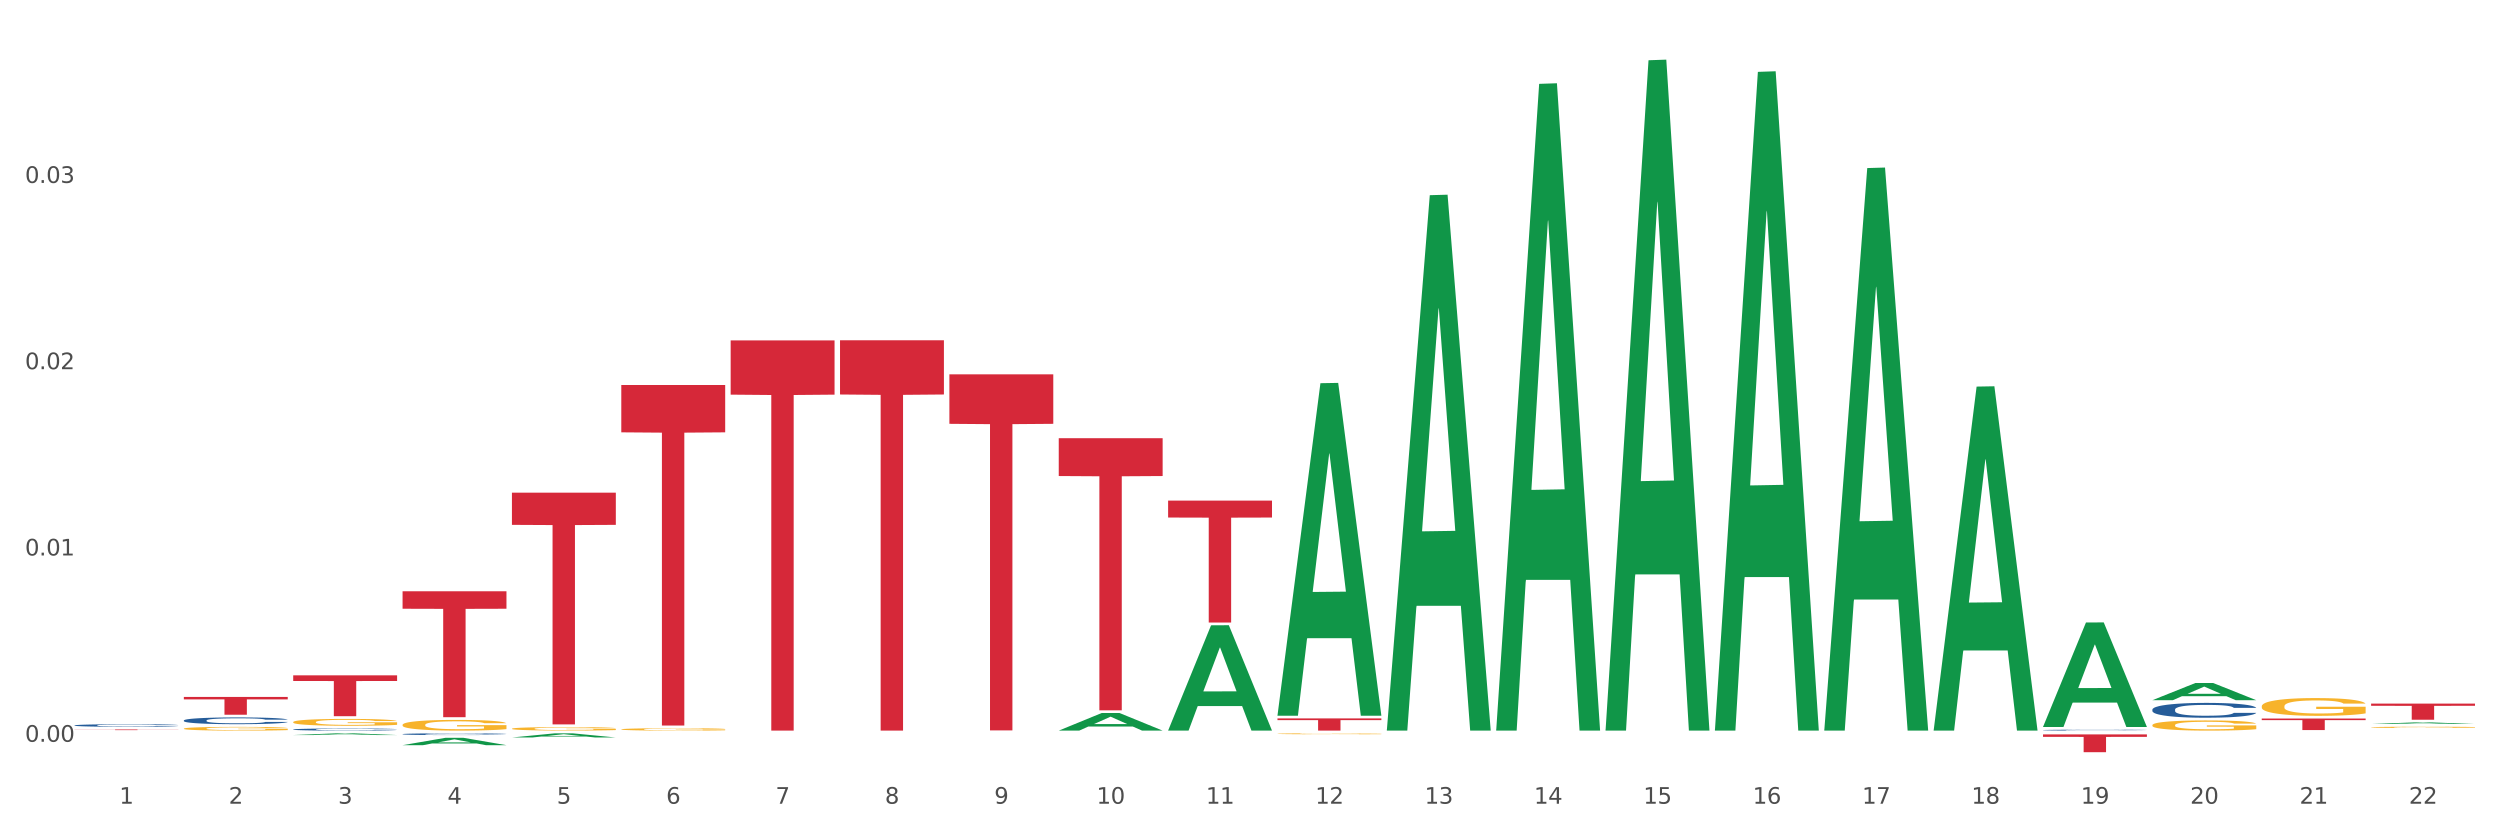
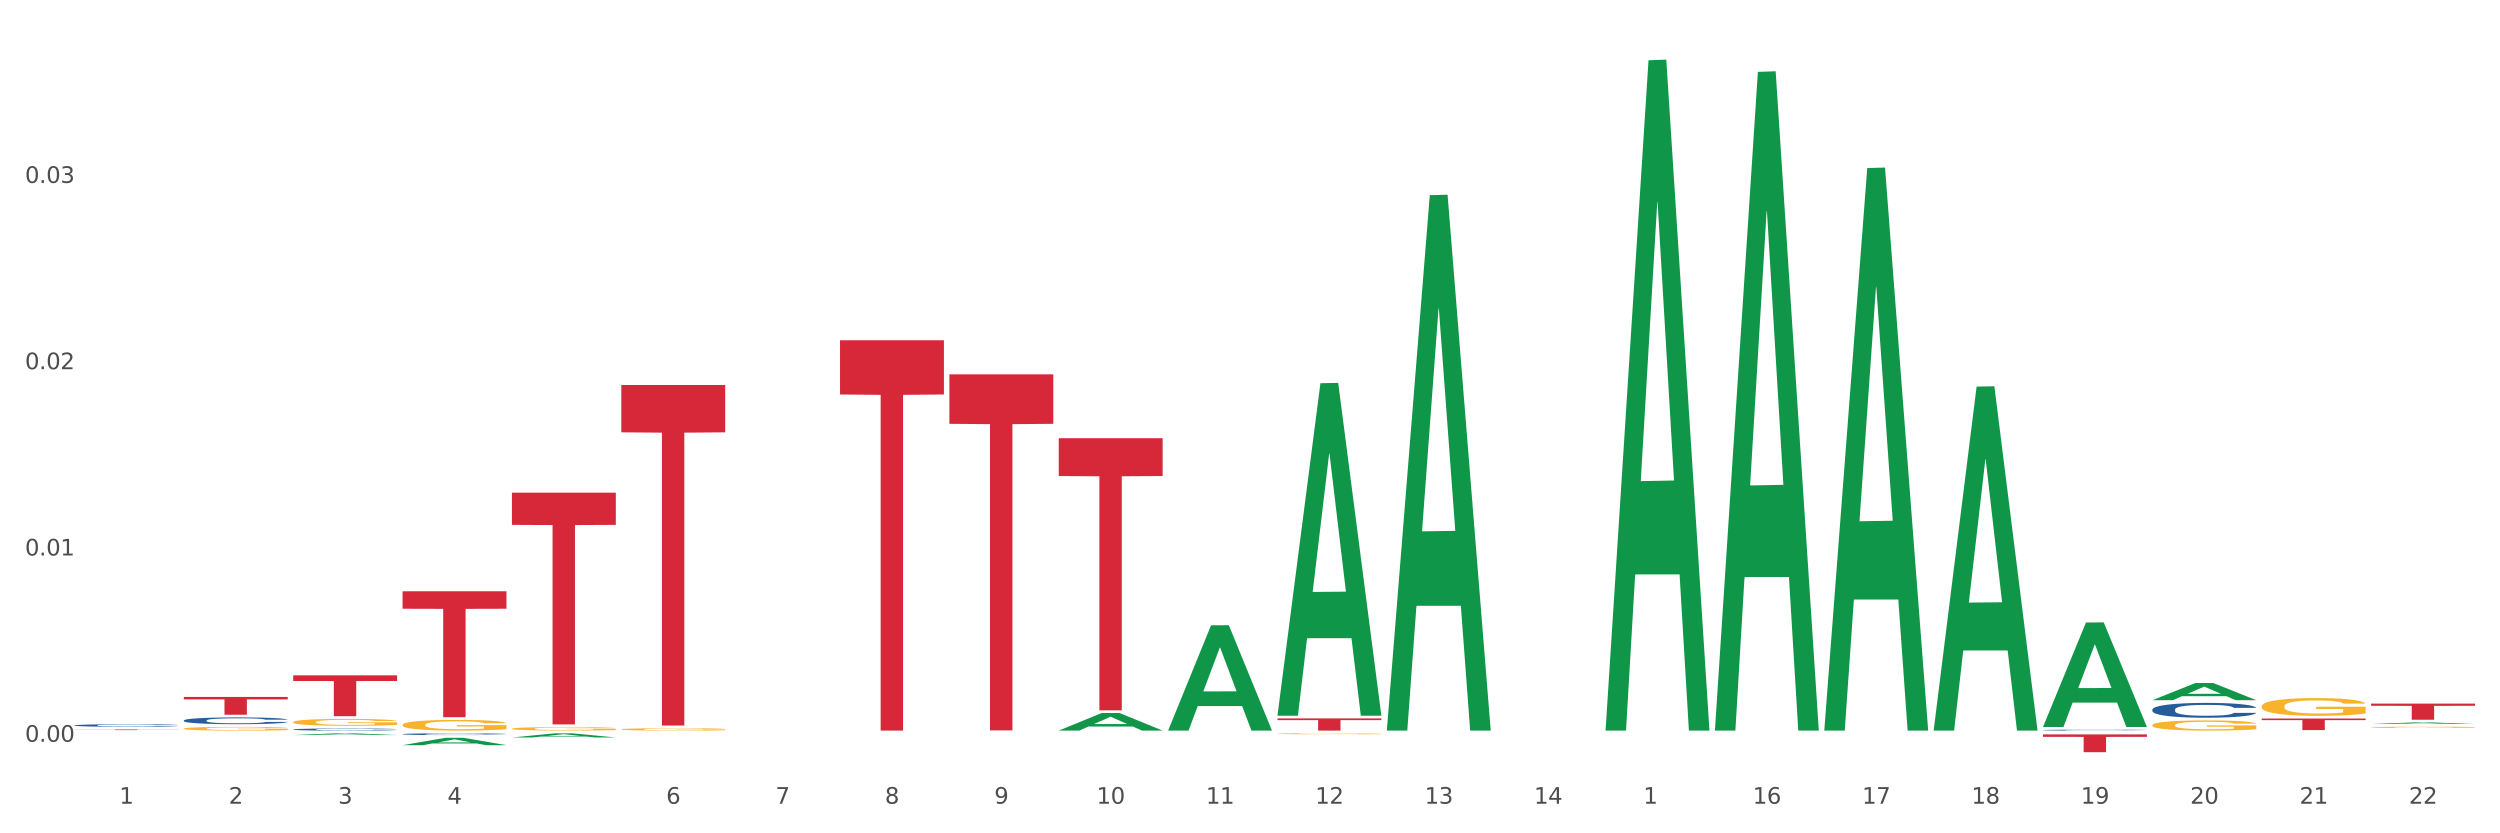
<svg xmlns="http://www.w3.org/2000/svg" xmlns:xlink="http://www.w3.org/1999/xlink" width="1080pt" height="360pt" viewBox="0 0 1080 360" version="1.1">
  <rect x="0" y="0" width="1080" height="360" fill="#333333" stroke="none" />
  <defs>
    <style type="text/css">*{stroke-linejoin: round; stroke-linecap: butt}</style>
  </defs>
  <g id="figure_1">
    <g id="patch_1">
-       <path d="M 0 360  L 1080 360  L 1080 0  L 0 0  z " style="fill: #ffffff; stroke: #ffffff; stroke-linejoin: miter" />
+       <path d="M 0 360  L 1080 360  L 1080 0  L 0 0  " style="fill: #ffffff; stroke: #ffffff; stroke-linejoin: miter" />
    </g>
    <g id="axes_1">
      <g id="matplotlib.axis_1">
        <g id="xtick_1">
          <g id="text_1">
            <g style="fill: #4d4d4d" transform="translate(51.562 347.204) scale(0.096 -0.096)">
              <defs>
                <path id="DejaVuSans-31" d="M 794 531  L 1825 531  L 1825 4091  L 703 3866  L 703 4441  L 1819 4666  L 2450 4666  L 2450 531  L 3481 531  L 3481 0  L 794 0  L 794 531  z " transform="scale(0.016)" />
              </defs>
              <use xlink:href="#DejaVuSans-31" />
            </g>
          </g>
        </g>
        <g id="xtick_2">
          <g id="text_2">
            <g style="fill: #4d4d4d" transform="translate(98.807 347.204) scale(0.096 -0.096)">
              <defs>
                <path id="DejaVuSans-32" d="M 1228 531  L 3431 531  L 3431 0  L 469 0  L 469 531  Q 828 903 1448 1529  Q 2069 2156 2228 2338  Q 2531 2678 2651 2914  Q 2772 3150 2772 3378  Q 2772 3750 2511 3984  Q 2250 4219 1831 4219  Q 1534 4219 1204 4116  Q 875 4013 500 3803  L 500 4441  Q 881 4594 1212 4672  Q 1544 4750 1819 4750  Q 2544 4750 2975 4387  Q 3406 4025 3406 3419  Q 3406 3131 3298 2873  Q 3191 2616 2906 2266  Q 2828 2175 2409 1742  Q 1991 1309 1228 531  z " transform="scale(0.016)" />
              </defs>
              <use xlink:href="#DejaVuSans-32" />
            </g>
          </g>
        </g>
        <g id="xtick_3">
          <g id="text_3">
            <g style="fill: #4d4d4d" transform="translate(146.052 347.204) scale(0.096 -0.096)">
              <defs>
                <path id="DejaVuSans-33" d="M 2597 2516  Q 3050 2419 3304 2112  Q 3559 1806 3559 1356  Q 3559 666 3084 287  Q 2609 -91 1734 -91  Q 1441 -91 1130 -33  Q 819 25 488 141  L 488 750  Q 750 597 1062 519  Q 1375 441 1716 441  Q 2309 441 2620 675  Q 2931 909 2931 1356  Q 2931 1769 2642 2001  Q 2353 2234 1838 2234  L 1294 2234  L 1294 2753  L 1863 2753  Q 2328 2753 2575 2939  Q 2822 3125 2822 3475  Q 2822 3834 2567 4026  Q 2313 4219 1838 4219  Q 1578 4219 1281 4162  Q 984 4106 628 3988  L 628 4550  Q 988 4650 1302 4700  Q 1616 4750 1894 4750  Q 2613 4750 3031 4423  Q 3450 4097 3450 3541  Q 3450 3153 3228 2886  Q 3006 2619 2597 2516  z " transform="scale(0.016)" />
              </defs>
              <use xlink:href="#DejaVuSans-33" />
            </g>
          </g>
        </g>
        <g id="xtick_4">
          <g id="text_4">
            <g style="fill: #4d4d4d" transform="translate(193.297 347.204) scale(0.096 -0.096)">
              <defs>
                <path id="DejaVuSans-34" d="M 2419 4116  L 825 1625  L 2419 1625  L 2419 4116  z M 2253 4666  L 3047 4666  L 3047 1625  L 3713 1625  L 3713 1100  L 3047 1100  L 3047 0  L 2419 0  L 2419 1100  L 313 1100  L 313 1709  L 2253 4666  z " transform="scale(0.016)" />
              </defs>
              <use xlink:href="#DejaVuSans-34" />
            </g>
          </g>
        </g>
        <g id="xtick_5">
          <g id="text_5">
            <g style="fill: #4d4d4d" transform="translate(240.542 347.204) scale(0.096 -0.096)">
              <defs>
-                 <path id="DejaVuSans-35" d="M 691 4666  L 3169 4666  L 3169 4134  L 1269 4134  L 1269 2991  Q 1406 3038 1543 3061  Q 1681 3084 1819 3084  Q 2600 3084 3056 2656  Q 3513 2228 3513 1497  Q 3513 744 3044 326  Q 2575 -91 1722 -91  Q 1428 -91 1123 -41  Q 819 9 494 109  L 494 744  Q 775 591 1075 516  Q 1375 441 1709 441  Q 2250 441 2565 725  Q 2881 1009 2881 1497  Q 2881 1984 2565 2268  Q 2250 2553 1709 2553  Q 1456 2553 1204 2497  Q 953 2441 691 2322  L 691 4666  z " transform="scale(0.016)" />
-               </defs>
+                 </defs>
              <use xlink:href="#DejaVuSans-35" />
            </g>
          </g>
        </g>
        <g id="xtick_6">
          <g id="text_6">
            <g style="fill: #4d4d4d" transform="translate(287.787 347.204) scale(0.096 -0.096)">
              <defs>
                <path id="DejaVuSans-36" d="M 2113 2584  Q 1688 2584 1439 2293  Q 1191 2003 1191 1497  Q 1191 994 1439 701  Q 1688 409 2113 409  Q 2538 409 2786 701  Q 3034 994 3034 1497  Q 3034 2003 2786 2293  Q 2538 2584 2113 2584  z M 3366 4563  L 3366 3988  Q 3128 4100 2886 4159  Q 2644 4219 2406 4219  Q 1781 4219 1451 3797  Q 1122 3375 1075 2522  Q 1259 2794 1537 2939  Q 1816 3084 2150 3084  Q 2853 3084 3261 2657  Q 3669 2231 3669 1497  Q 3669 778 3244 343  Q 2819 -91 2113 -91  Q 1303 -91 875 529  Q 447 1150 447 2328  Q 447 3434 972 4092  Q 1497 4750 2381 4750  Q 2619 4750 2861 4703  Q 3103 4656 3366 4563  z " transform="scale(0.016)" />
              </defs>
              <use xlink:href="#DejaVuSans-36" />
            </g>
          </g>
        </g>
        <g id="xtick_7">
          <g id="text_7">
            <g style="fill: #4d4d4d" transform="translate(335.032 347.204) scale(0.096 -0.096)">
              <defs>
                <path id="DejaVuSans-37" d="M 525 4666  L 3525 4666  L 3525 4397  L 1831 0  L 1172 0  L 2766 4134  L 525 4134  L 525 4666  z " transform="scale(0.016)" />
              </defs>
              <use xlink:href="#DejaVuSans-37" />
            </g>
          </g>
        </g>
        <g id="xtick_8">
          <g id="text_8">
            <g style="fill: #4d4d4d" transform="translate(382.276 347.204) scale(0.096 -0.096)">
              <defs>
                <path id="DejaVuSans-38" d="M 2034 2216  Q 1584 2216 1326 1975  Q 1069 1734 1069 1313  Q 1069 891 1326 650  Q 1584 409 2034 409  Q 2484 409 2743 651  Q 3003 894 3003 1313  Q 3003 1734 2745 1975  Q 2488 2216 2034 2216  z M 1403 2484  Q 997 2584 770 2862  Q 544 3141 544 3541  Q 544 4100 942 4425  Q 1341 4750 2034 4750  Q 2731 4750 3128 4425  Q 3525 4100 3525 3541  Q 3525 3141 3298 2862  Q 3072 2584 2669 2484  Q 3125 2378 3379 2068  Q 3634 1759 3634 1313  Q 3634 634 3220 271  Q 2806 -91 2034 -91  Q 1263 -91 848 271  Q 434 634 434 1313  Q 434 1759 690 2068  Q 947 2378 1403 2484  z M 1172 3481  Q 1172 3119 1398 2916  Q 1625 2713 2034 2713  Q 2441 2713 2670 2916  Q 2900 3119 2900 3481  Q 2900 3844 2670 4047  Q 2441 4250 2034 4250  Q 1625 4250 1398 4047  Q 1172 3844 1172 3481  z " transform="scale(0.016)" />
              </defs>
              <use xlink:href="#DejaVuSans-38" />
            </g>
          </g>
        </g>
        <g id="xtick_9">
          <g id="text_9">
            <g style="fill: #4d4d4d" transform="translate(429.521 347.204) scale(0.096 -0.096)">
              <defs>
                <path id="DejaVuSans-39" d="M 703 97  L 703 672  Q 941 559 1184 500  Q 1428 441 1663 441  Q 2288 441 2617 861  Q 2947 1281 2994 2138  Q 2813 1869 2534 1725  Q 2256 1581 1919 1581  Q 1219 1581 811 2004  Q 403 2428 403 3163  Q 403 3881 828 4315  Q 1253 4750 1959 4750  Q 2769 4750 3195 4129  Q 3622 3509 3622 2328  Q 3622 1225 3098 567  Q 2575 -91 1691 -91  Q 1453 -91 1209 -44  Q 966 3 703 97  z M 1959 2075  Q 2384 2075 2632 2365  Q 2881 2656 2881 3163  Q 2881 3666 2632 3958  Q 2384 4250 1959 4250  Q 1534 4250 1286 3958  Q 1038 3666 1038 3163  Q 1038 2656 1286 2365  Q 1534 2075 1959 2075  z " transform="scale(0.016)" />
              </defs>
              <use xlink:href="#DejaVuSans-39" />
            </g>
          </g>
        </g>
        <g id="xtick_10">
          <g id="text_10">
            <g style="fill: #4d4d4d" transform="translate(473.712 347.204) scale(0.096 -0.096)">
              <defs>
                <path id="DejaVuSans-30" d="M 2034 4250  Q 1547 4250 1301 3770  Q 1056 3291 1056 2328  Q 1056 1369 1301 889  Q 1547 409 2034 409  Q 2525 409 2770 889  Q 3016 1369 3016 2328  Q 3016 3291 2770 3770  Q 2525 4250 2034 4250  z M 2034 4750  Q 2819 4750 3233 4129  Q 3647 3509 3647 2328  Q 3647 1150 3233 529  Q 2819 -91 2034 -91  Q 1250 -91 836 529  Q 422 1150 422 2328  Q 422 3509 836 4129  Q 1250 4750 2034 4750  z " transform="scale(0.016)" />
              </defs>
              <use xlink:href="#DejaVuSans-31" />
              <use xlink:href="#DejaVuSans-30" transform="translate(63.623 0)" />
            </g>
          </g>
        </g>
        <g id="xtick_11">
          <g id="text_11">
            <g style="fill: #4d4d4d" transform="translate(520.957 347.204) scale(0.096 -0.096)">
              <use xlink:href="#DejaVuSans-31" />
              <use xlink:href="#DejaVuSans-31" transform="translate(63.623 0)" />
            </g>
          </g>
        </g>
        <g id="xtick_12">
          <g id="text_12">
            <g style="fill: #4d4d4d" transform="translate(568.202 347.204) scale(0.096 -0.096)">
              <use xlink:href="#DejaVuSans-31" />
              <use xlink:href="#DejaVuSans-32" transform="translate(63.623 0)" />
            </g>
          </g>
        </g>
        <g id="xtick_13">
          <g id="text_13">
            <g style="fill: #4d4d4d" transform="translate(615.447 347.204) scale(0.096 -0.096)">
              <use xlink:href="#DejaVuSans-31" />
              <use xlink:href="#DejaVuSans-33" transform="translate(63.623 0)" />
            </g>
          </g>
        </g>
        <g id="xtick_14">
          <g id="text_14">
            <g style="fill: #4d4d4d" transform="translate(662.692 347.204) scale(0.096 -0.096)">
              <use xlink:href="#DejaVuSans-31" />
              <use xlink:href="#DejaVuSans-34" transform="translate(63.623 0)" />
            </g>
          </g>
        </g>
        <g id="xtick_15">
          <g id="text_15">
            <g style="fill: #4d4d4d" transform="translate(709.937 347.204) scale(0.096 -0.096)">
              <use xlink:href="#DejaVuSans-31" />
              <use xlink:href="#DejaVuSans-35" transform="translate(63.623 0)" />
            </g>
          </g>
        </g>
        <g id="xtick_16">
          <g id="text_16">
            <g style="fill: #4d4d4d" transform="translate(757.181 347.204) scale(0.096 -0.096)">
              <use xlink:href="#DejaVuSans-31" />
              <use xlink:href="#DejaVuSans-36" transform="translate(63.623 0)" />
            </g>
          </g>
        </g>
        <g id="xtick_17">
          <g id="text_17">
            <g style="fill: #4d4d4d" transform="translate(804.426 347.204) scale(0.096 -0.096)">
              <use xlink:href="#DejaVuSans-31" />
              <use xlink:href="#DejaVuSans-37" transform="translate(63.623 0)" />
            </g>
          </g>
        </g>
        <g id="xtick_18">
          <g id="text_18">
            <g style="fill: #4d4d4d" transform="translate(851.671 347.204) scale(0.096 -0.096)">
              <use xlink:href="#DejaVuSans-31" />
              <use xlink:href="#DejaVuSans-38" transform="translate(63.623 0)" />
            </g>
          </g>
        </g>
        <g id="xtick_19">
          <g id="text_19">
            <g style="fill: #4d4d4d" transform="translate(898.916 347.204) scale(0.096 -0.096)">
              <use xlink:href="#DejaVuSans-31" />
              <use xlink:href="#DejaVuSans-39" transform="translate(63.623 0)" />
            </g>
          </g>
        </g>
        <g id="xtick_20">
          <g id="text_20">
            <g style="fill: #4d4d4d" transform="translate(946.161 347.204) scale(0.096 -0.096)">
              <use xlink:href="#DejaVuSans-32" />
              <use xlink:href="#DejaVuSans-30" transform="translate(63.623 0)" />
            </g>
          </g>
        </g>
        <g id="xtick_21">
          <g id="text_21">
            <g style="fill: #4d4d4d" transform="translate(993.406 347.204) scale(0.096 -0.096)">
              <use xlink:href="#DejaVuSans-32" />
              <use xlink:href="#DejaVuSans-31" transform="translate(63.623 0)" />
            </g>
          </g>
        </g>
        <g id="xtick_22">
          <g id="text_22">
            <g style="fill: #4d4d4d" transform="translate(1040.651 347.204) scale(0.096 -0.096)">
              <use xlink:href="#DejaVuSans-32" />
              <use xlink:href="#DejaVuSans-32" transform="translate(63.623 0)" />
            </g>
          </g>
        </g>
        <g id="xtick_23" />
        <g id="xtick_24" />
        <g id="xtick_25" />
        <g id="xtick_26" />
        <g id="xtick_27" />
        <g id="xtick_28" />
        <g id="xtick_29" />
        <g id="xtick_30" />
        <g id="xtick_31" />
        <g id="xtick_32" />
        <g id="xtick_33" />
        <g id="xtick_34" />
        <g id="xtick_35" />
        <g id="xtick_36" />
        <g id="xtick_37" />
        <g id="xtick_38" />
        <g id="xtick_39" />
        <g id="xtick_40" />
        <g id="xtick_41" />
        <g id="xtick_42" />
        <g id="xtick_43" />
      </g>
      <g id="matplotlib.axis_2">
        <g id="ytick_1">
          <g id="text_23">
            <g style="fill: #4d4d4d" transform="translate(10.8 320.439) scale(0.096 -0.096)">
              <defs>
                <path id="DejaVuSans-2e" d="M 684 794  L 1344 794  L 1344 0  L 684 0  L 684 794  z " transform="scale(0.016)" />
              </defs>
              <use xlink:href="#DejaVuSans-30" />
              <use xlink:href="#DejaVuSans-2e" transform="translate(63.623 0)" />
              <use xlink:href="#DejaVuSans-30" transform="translate(95.41 0)" />
              <use xlink:href="#DejaVuSans-30" transform="translate(159.033 0)" />
            </g>
          </g>
        </g>
        <g id="ytick_2">
          <g id="text_24">
            <g style="fill: #4d4d4d" transform="translate(10.8 239.966) scale(0.096 -0.096)">
              <use xlink:href="#DejaVuSans-30" />
              <use xlink:href="#DejaVuSans-2e" transform="translate(63.623 0)" />
              <use xlink:href="#DejaVuSans-30" transform="translate(95.41 0)" />
              <use xlink:href="#DejaVuSans-31" transform="translate(159.033 0)" />
            </g>
          </g>
        </g>
        <g id="ytick_3">
          <g id="text_25">
            <g style="fill: #4d4d4d" transform="translate(10.8 159.493) scale(0.096 -0.096)">
              <use xlink:href="#DejaVuSans-30" />
              <use xlink:href="#DejaVuSans-2e" transform="translate(63.623 0)" />
              <use xlink:href="#DejaVuSans-30" transform="translate(95.41 0)" />
              <use xlink:href="#DejaVuSans-32" transform="translate(159.033 0)" />
            </g>
          </g>
        </g>
        <g id="ytick_4">
          <g id="text_26">
            <g style="fill: #4d4d4d" transform="translate(10.8 79.02) scale(0.096 -0.096)">
              <use xlink:href="#DejaVuSans-30" />
              <use xlink:href="#DejaVuSans-2e" transform="translate(63.623 0)" />
              <use xlink:href="#DejaVuSans-30" transform="translate(95.41 0)" />
              <use xlink:href="#DejaVuSans-33" transform="translate(159.033 0)" />
            </g>
          </g>
        </g>
        <g id="ytick_5" />
        <g id="ytick_6" />
        <g id="ytick_7" />
        <g id="ytick_8" />
      </g>
      <g id="PolyCollection_1">
        <path d="M 126.665 317.538  L 126.711 317.538  L 145.219 316.793  L 152.9 316.792  L 171.547 317.54  L 162.663 317.54  L 158.638 317.366  L 139.528 317.366  L 139.389 317.368  L 135.502 317.54  L 126.665 317.54  L 126.665 317.538  L 141.934 317.262  L 156.232 317.261  L 149.152 316.951  L 149.06 316.95  L 148.967 316.952  L 141.888 317.261  L 141.934 317.262  L 126.665 317.538  z " clip-path="url(#p533598a48e)" style="fill: #109648" />
        <path d="M 977.072 310.411  L 1021.955 310.411  L 1021.955 311.104  L 1004.3 311.109  L 1004.3 315.395  L 994.621 315.395  L 994.621 311.109  L 977.072 311.104  L 977.072 310.416  L 977.072 310.411  z " clip-path="url(#p533598a48e)" style="fill: #d62839" />
        <path d="M 882.583 317.267  L 927.465 317.267  L 927.465 318.334  L 909.81 318.342  L 909.81 324.95  L 900.132 324.95  L 900.132 318.342  L 882.583 318.334  L 882.583 317.274  L 882.583 317.267  z " clip-path="url(#p533598a48e)" style="fill: #d62839" />
        <path d="M 551.869 310.35  L 596.751 310.35  L 596.751 311.084  L 579.096 311.089  L 579.096 315.628  L 569.418 315.628  L 569.418 311.089  L 551.869 311.084  L 551.869 310.355  L 551.869 310.35  z " clip-path="url(#p533598a48e)" style="fill: #d62839" />
-         <path d="M 504.624 216.256  L 549.506 216.256  L 549.506 223.575  L 531.851 223.625  L 531.851 268.925  L 522.173 268.925  L 522.173 223.625  L 504.624 223.575  L 504.624 216.305  L 504.624 216.256  z " clip-path="url(#p533598a48e)" style="fill: #d62839" />
        <path d="M 457.379 189.309  L 502.262 189.309  L 502.262 205.643  L 484.606 205.754  L 484.606 306.85  L 474.928 306.85  L 474.928 205.754  L 457.379 205.643  L 457.379 189.419  L 457.379 189.309  z " clip-path="url(#p533598a48e)" style="fill: #d62839" />
        <path d="M 410.134 161.716  L 455.017 161.716  L 455.017 183.09  L 437.361 183.234  L 437.361 315.518  L 427.683 315.518  L 427.683 183.234  L 410.134 183.09  L 410.134 161.861  L 410.134 161.716  z " clip-path="url(#p533598a48e)" style="fill: #d62839" />
        <path d="M 362.889 146.983  L 407.772 146.983  L 407.772 170.419  L 390.117 170.577  L 390.117 315.628  L 380.438 315.628  L 380.438 170.577  L 362.889 170.419  L 362.889 147.141  L 362.889 146.983  z " clip-path="url(#p533598a48e)" style="fill: #d62839" />
-         <path d="M 315.644 147.058  L 360.527 147.058  L 360.527 170.484  L 342.872 170.642  L 342.872 315.628  L 333.193 315.628  L 333.193 170.642  L 315.644 170.484  L 315.644 147.216  L 315.644 147.058  z " clip-path="url(#p533598a48e)" style="fill: #d62839" />
        <path d="M 268.399 166.323  L 313.282 166.323  L 313.282 186.767  L 295.627 186.905  L 295.627 313.437  L 285.948 313.437  L 285.948 186.905  L 268.399 186.767  L 268.399 166.461  L 268.399 166.323  z " clip-path="url(#p533598a48e)" style="fill: #d62839" />
        <path d="M 221.154 212.823  L 266.037 212.823  L 266.037 226.737  L 248.382 226.831  L 248.382 312.948  L 238.703 312.948  L 238.703 226.831  L 221.154 226.737  L 221.154 212.917  L 221.154 212.823  z " clip-path="url(#p533598a48e)" style="fill: #d62839" />
        <path d="M 173.91 255.415  L 218.792 255.415  L 218.792 262.977  L 201.137 263.028  L 201.137 309.833  L 191.459 309.833  L 191.459 263.028  L 173.91 262.977  L 173.91 255.466  L 173.91 255.415  z " clip-path="url(#p533598a48e)" style="fill: #d62839" />
        <path d="M 126.665 291.738  L 171.547 291.738  L 171.547 294.192  L 153.892 294.209  L 153.892 309.402  L 144.214 309.402  L 144.214 294.209  L 126.665 294.192  L 126.665 291.754  L 126.665 291.738  z " clip-path="url(#p533598a48e)" style="fill: #d62839" />
        <path d="M 79.42 301.079  L 124.303 301.079  L 124.303 302.146  L 106.647 302.153  L 106.647 308.756  L 96.969 308.756  L 96.969 302.153  L 79.42 302.146  L 79.42 301.086  L 79.42 301.079  z " clip-path="url(#p533598a48e)" style="fill: #d62839" />
        <path d="M 32.175 315.136  L 77.058 315.136  L 77.058 315.176  L 59.402 315.176  L 59.402 315.424  L 49.724 315.424  L 49.724 315.176  L 32.175 315.176  L 32.175 315.136  L 32.175 315.136  z " clip-path="url(#p533598a48e)" style="fill: #d62839" />
        <path d="M 32.175 313.365  L 32.228 313.364  L 32.228 313.336  L 32.387 313.298  L 32.971 313.227  L 33.714 313.174  L 34.987 313.111  L 35.676 313.085  L 36.578 313.056  L 38.435 313.009  L 40.557 312.968  L 42.043 312.946  L 43.157 312.932  L 45.65 312.907  L 47.083 312.896  L 48.568 312.887  L 49.842 312.881  L 51.964 312.874  L 53.661 312.871  L 55.624 312.87  L 57.269 312.871  L 59.444 312.875  L 62.627 312.887  L 63.847 312.894  L 65.492 312.906  L 67.19 312.922  L 68.569 312.938  L 70.161 312.961  L 71.805 312.992  L 73.397 313.03  L 74.511 313.065  L 75.413 313.102  L 76.209 313.148  L 76.792 313.197  L 77.058 313.238  L 67.349 313.238  L 67.084 313.201  L 66.553 313.161  L 66.023 313.134  L 65.439 313.111  L 64.537 313.086  L 63.741 313.07  L 62.415 313.051  L 61.195 313.039  L 60.187 313.032  L 58.967 313.026  L 56.367 313.02  L 54.51 313.02  L 53.343 313.022  L 51.911 313.027  L 50.69 313.034  L 49.258 313.046  L 48.144 313.059  L 47.03 313.076  L 46.393 313.088  L 45.438 313.11  L 44.802 313.128  L 43.953 313.16  L 43.475 313.182  L 42.626 313.239  L 42.255 313.281  L 42.096 313.311  L 41.99 313.343  L 41.99 313.5  L 42.308 313.57  L 42.573 313.601  L 42.998 313.635  L 43.794 313.679  L 44.961 313.722  L 46.181 313.754  L 47.189 313.773  L 48.144 313.787  L 49.099 313.798  L 50.266 313.808  L 51.221 313.814  L 52.653 313.82  L 54.351 313.823  L 55.677 313.823  L 58.383 313.818  L 59.603 313.813  L 60.77 313.806  L 62.044 313.795  L 63.052 313.783  L 63.635 313.774  L 64.59 313.755  L 65.333 313.734  L 65.97 313.711  L 66.394 313.691  L 66.872 313.661  L 67.243 313.627  L 67.349 313.609  L 77.058 313.609  L 76.845 313.645  L 76.474 313.68  L 75.731 313.727  L 75.148 313.755  L 74.246 313.788  L 73.291 313.816  L 71.965 313.847  L 70.744 313.87  L 69.471 313.89  L 68.092 313.909  L 65.598 313.934  L 64.696 313.941  L 62.786 313.953  L 61.301 313.96  L 59.126 313.967  L 56.898 313.971  L 54.563 313.972  L 52.494 313.97  L 50.213 313.964  L 48.781 313.958  L 47.189 313.949  L 45.332 313.935  L 43.581 313.918  L 41.937 313.897  L 40.398 313.874  L 38.966 313.848  L 37.109 313.805  L 35.73 313.763  L 34.722 313.723  L 34.032 313.69  L 33.342 313.648  L 32.971 313.619  L 32.387 313.548  L 32.175 313.483  L 32.175 313.365  z " clip-path="url(#p533598a48e)" style="fill: #255c99" />
        <path d="M 79.42 311.237  L 79.473 311.234  L 79.473 311.159  L 79.632 311.058  L 80.216 310.87  L 80.958 310.729  L 82.232 310.563  L 82.921 310.493  L 83.823 310.415  L 85.68 310.29  L 87.802 310.183  L 89.288 310.124  L 90.402 310.086  L 92.895 310.019  L 94.328 309.99  L 95.813 309.966  L 97.086 309.95  L 99.209 309.931  L 100.906 309.923  L 102.869 309.92  L 104.514 309.923  L 106.689 309.934  L 109.872 309.966  L 111.092 309.984  L 112.737 310.017  L 114.435 310.059  L 115.814 310.102  L 117.406 310.164  L 119.05 310.244  L 120.642 310.346  L 121.756 310.439  L 122.658 310.538  L 123.454 310.659  L 124.037 310.79  L 124.303 310.9  L 114.594 310.9  L 114.329 310.801  L 113.798 310.694  L 113.268 310.621  L 112.684 310.563  L 111.782 310.496  L 110.986 310.453  L 109.66 310.402  L 108.44 310.37  L 107.432 310.351  L 106.212 310.335  L 103.612 310.319  L 101.755 310.319  L 100.588 310.324  L 99.156 310.338  L 97.935 310.356  L 96.503 310.389  L 95.389 310.423  L 94.275 310.469  L 93.638 310.501  L 92.683 310.56  L 92.046 310.608  L 91.198 310.691  L 90.72 310.75  L 89.871 310.902  L 89.5 311.015  L 89.341 311.093  L 89.235 311.178  L 89.235 311.596  L 89.553 311.783  L 89.818 311.863  L 90.243 311.954  L 91.038 312.072  L 92.206 312.187  L 93.426 312.27  L 94.434 312.321  L 95.389 312.358  L 96.344 312.388  L 97.511 312.415  L 98.466 312.431  L 99.898 312.447  L 101.596 312.455  L 102.922 312.455  L 105.628 312.441  L 106.848 312.428  L 108.015 312.409  L 109.289 312.38  L 110.297 312.348  L 110.88 312.324  L 111.835 312.273  L 112.578 312.219  L 113.214 312.158  L 113.639 312.104  L 114.116 312.024  L 114.488 311.933  L 114.594 311.885  L 124.303 311.885  L 124.09 311.981  L 123.719 312.075  L 122.976 312.201  L 122.393 312.273  L 121.491 312.361  L 120.536 312.436  L 119.209 312.519  L 117.989 312.581  L 116.716 312.634  L 115.337 312.682  L 112.843 312.749  L 111.941 312.768  L 110.031 312.8  L 108.546 312.819  L 106.371 312.838  L 104.142 312.848  L 101.808 312.851  L 99.739 312.846  L 97.458 312.83  L 96.025 312.813  L 94.434 312.789  L 92.577 312.752  L 90.826 312.706  L 89.182 312.653  L 87.643 312.591  L 86.211 312.522  L 84.354 312.407  L 82.974 312.294  L 81.966 312.19  L 81.277 312.102  L 80.587 311.989  L 80.216 311.911  L 79.632 311.724  L 79.42 311.55  L 79.42 311.237  z " clip-path="url(#p533598a48e)" style="fill: #255c99" />
        <path d="M 126.665 315.12  L 126.718 315.12  L 126.718 315.096  L 126.877 315.064  L 127.461 315.005  L 128.203 314.96  L 129.477 314.908  L 130.166 314.886  L 131.068 314.862  L 132.925 314.822  L 135.047 314.789  L 136.533 314.77  L 137.647 314.758  L 140.14 314.737  L 141.573 314.728  L 143.058 314.721  L 144.331 314.715  L 146.453 314.71  L 148.151 314.707  L 150.114 314.706  L 151.759 314.707  L 153.934 314.71  L 157.117 314.721  L 158.337 314.726  L 159.982 314.737  L 161.68 314.75  L 163.059 314.763  L 164.651 314.783  L 166.295 314.808  L 167.887 314.84  L 169.001 314.87  L 169.903 314.901  L 170.699 314.939  L 171.282 314.98  L 171.547 315.014  L 161.839 315.014  L 161.573 314.983  L 161.043 314.949  L 160.512 314.927  L 159.929 314.908  L 159.027 314.887  L 158.231 314.874  L 156.905 314.858  L 155.685 314.848  L 154.677 314.842  L 153.456 314.837  L 150.857 314.832  L 149 314.832  L 147.833 314.833  L 146.4 314.838  L 145.18 314.843  L 143.748 314.854  L 142.634 314.864  L 141.52 314.879  L 140.883 314.889  L 139.928 314.907  L 139.291 314.923  L 138.442 314.949  L 137.965 314.967  L 137.116 315.015  L 136.745 315.05  L 136.586 315.075  L 136.48 315.102  L 136.48 315.233  L 136.798 315.292  L 137.063 315.317  L 137.488 315.346  L 138.283 315.383  L 139.45 315.419  L 140.671 315.445  L 141.679 315.461  L 142.634 315.473  L 143.589 315.482  L 144.756 315.491  L 145.711 315.496  L 147.143 315.501  L 148.841 315.503  L 150.167 315.503  L 152.873 315.499  L 154.093 315.495  L 155.26 315.489  L 156.533 315.48  L 157.541 315.47  L 158.125 315.462  L 159.08 315.446  L 159.823 315.429  L 160.459 315.41  L 160.884 315.393  L 161.361 315.368  L 161.733 315.339  L 161.839 315.324  L 171.547 315.324  L 171.335 315.354  L 170.964 315.384  L 170.221 315.423  L 169.637 315.446  L 168.736 315.474  L 167.781 315.497  L 166.454 315.524  L 165.234 315.543  L 163.961 315.56  L 162.581 315.575  L 160.088 315.596  L 159.186 315.602  L 157.276 315.612  L 155.791 315.618  L 153.616 315.624  L 151.387 315.627  L 149.053 315.628  L 146.984 315.626  L 144.703 315.621  L 143.27 315.616  L 141.679 315.609  L 139.822 315.597  L 138.071 315.583  L 136.426 315.566  L 134.888 315.546  L 133.456 315.524  L 131.599 315.488  L 130.219 315.453  L 129.211 315.42  L 128.522 315.392  L 127.832 315.357  L 127.461 315.332  L 126.877 315.274  L 126.665 315.219  L 126.665 315.12  z " clip-path="url(#p533598a48e)" style="fill: #255c99" />
        <path d="M 173.91 317.137  L 173.963 317.137  L 173.963 317.117  L 174.122 317.09  L 174.705 317.041  L 175.448 317.004  L 176.721 316.961  L 177.411 316.942  L 178.313 316.922  L 180.17 316.889  L 182.292 316.861  L 183.777 316.845  L 184.892 316.836  L 187.385 316.818  L 188.817 316.81  L 190.303 316.804  L 191.576 316.8  L 193.698 316.795  L 195.396 316.793  L 197.359 316.792  L 199.004 316.793  L 201.179 316.796  L 204.362 316.804  L 205.582 316.809  L 207.227 316.817  L 208.924 316.829  L 210.304 316.84  L 211.895 316.856  L 213.54 316.877  L 215.132 316.904  L 216.246 316.928  L 217.148 316.954  L 217.943 316.986  L 218.527 317.02  L 218.792 317.049  L 209.084 317.049  L 208.818 317.023  L 208.288 316.995  L 207.757 316.976  L 207.174 316.961  L 206.272 316.943  L 205.476 316.932  L 204.15 316.918  L 202.929 316.91  L 201.921 316.905  L 200.701 316.901  L 198.102 316.897  L 196.245 316.897  L 195.078 316.898  L 193.645 316.902  L 192.425 316.906  L 190.993 316.915  L 189.879 316.924  L 188.764 316.936  L 188.128 316.944  L 187.173 316.96  L 186.536 316.972  L 185.687 316.994  L 185.21 317.01  L 184.361 317.05  L 183.99 317.079  L 183.83 317.099  L 183.724 317.122  L 183.724 317.231  L 184.043 317.281  L 184.308 317.302  L 184.732 317.325  L 185.528 317.356  L 186.695 317.387  L 187.916 317.408  L 188.924 317.422  L 189.879 317.431  L 190.833 317.439  L 192.001 317.446  L 192.956 317.45  L 194.388 317.455  L 196.086 317.457  L 197.412 317.457  L 200.118 317.453  L 201.338 317.45  L 202.505 317.445  L 203.778 317.437  L 204.786 317.429  L 205.37 317.422  L 206.325 317.409  L 207.068 317.395  L 207.704 317.379  L 208.129 317.365  L 208.606 317.344  L 208.977 317.32  L 209.084 317.307  L 218.792 317.307  L 218.58 317.332  L 218.209 317.357  L 217.466 317.39  L 216.882 317.409  L 215.98 317.432  L 215.026 317.452  L 213.699 317.474  L 212.479 317.49  L 211.206 317.504  L 209.826 317.516  L 207.333 317.534  L 206.431 317.539  L 204.521 317.547  L 203.036 317.552  L 200.86 317.557  L 198.632 317.56  L 196.298 317.561  L 194.229 317.559  L 191.948 317.555  L 190.515 317.551  L 188.924 317.544  L 187.067 317.535  L 185.316 317.523  L 183.671 317.509  L 182.133 317.492  L 180.7 317.474  L 178.844 317.444  L 177.464 317.415  L 176.456 317.387  L 175.766 317.364  L 175.077 317.335  L 174.705 317.314  L 174.122 317.265  L 173.91 317.219  L 173.91 317.137  z " clip-path="url(#p533598a48e)" style="fill: #255c99" />
        <path d="M 882.583 315.402  L 882.636 315.402  L 882.636 315.391  L 882.795 315.377  L 883.379 315.351  L 884.121 315.331  L 885.395 315.308  L 886.084 315.298  L 886.986 315.287  L 888.843 315.27  L 890.965 315.255  L 892.451 315.246  L 893.565 315.241  L 896.058 315.232  L 897.491 315.228  L 898.976 315.224  L 900.249 315.222  L 902.371 315.219  L 904.069 315.218  L 906.032 315.218  L 907.677 315.218  L 909.852 315.22  L 913.035 315.224  L 914.255 315.227  L 915.9 315.231  L 917.598 315.237  L 918.977 315.243  L 920.569 315.252  L 922.213 315.263  L 923.805 315.277  L 924.919 315.291  L 925.821 315.304  L 926.617 315.321  L 927.2 315.34  L 927.465 315.355  L 917.757 315.355  L 917.491 315.341  L 916.961 315.326  L 916.43 315.316  L 915.847 315.308  L 914.945 315.298  L 914.149 315.292  L 912.823 315.285  L 911.603 315.281  L 910.595 315.278  L 909.374 315.276  L 906.775 315.274  L 904.918 315.274  L 903.751 315.274  L 902.318 315.276  L 901.098 315.279  L 899.666 315.283  L 898.552 315.288  L 897.438 315.295  L 896.801 315.299  L 895.846 315.307  L 895.209 315.314  L 894.36 315.326  L 893.883 315.334  L 893.034 315.355  L 892.663 315.371  L 892.504 315.382  L 892.398 315.394  L 892.398 315.452  L 892.716 315.479  L 892.981 315.49  L 893.406 315.503  L 894.201 315.519  L 895.368 315.535  L 896.589 315.547  L 897.597 315.554  L 898.552 315.559  L 899.507 315.563  L 900.674 315.567  L 901.629 315.569  L 903.061 315.571  L 904.759 315.573  L 906.085 315.573  L 908.791 315.571  L 910.011 315.569  L 911.178 315.566  L 912.451 315.562  L 913.459 315.558  L 914.043 315.554  L 914.998 315.547  L 915.741 315.54  L 916.377 315.531  L 916.802 315.523  L 917.279 315.512  L 917.651 315.5  L 917.757 315.493  L 927.465 315.493  L 927.253 315.506  L 926.882 315.519  L 926.139 315.537  L 925.555 315.547  L 924.654 315.559  L 923.699 315.57  L 922.372 315.582  L 921.152 315.59  L 919.879 315.598  L 918.499 315.604  L 916.006 315.614  L 915.104 315.616  L 913.194 315.621  L 911.709 315.623  L 909.534 315.626  L 907.305 315.628  L 904.971 315.628  L 902.902 315.627  L 900.621 315.625  L 899.188 315.623  L 897.597 315.619  L 895.74 315.614  L 893.989 315.608  L 892.344 315.6  L 890.806 315.592  L 889.373 315.582  L 887.517 315.566  L 886.137 315.55  L 885.129 315.535  L 884.44 315.523  L 883.75 315.507  L 883.379 315.497  L 882.795 315.47  L 882.583 315.446  L 882.583 315.402  z " clip-path="url(#p533598a48e)" style="fill: #255c99" />
        <path d="M 929.828 306.53  L 929.881 306.524  L 929.881 306.36  L 930.04 306.138  L 930.623 305.728  L 931.366 305.418  L 932.639 305.054  L 933.329 304.902  L 934.231 304.732  L 936.088 304.457  L 938.21 304.223  L 939.695 304.094  L 940.81 304.012  L 943.303 303.866  L 944.735 303.802  L 946.221 303.749  L 947.494 303.714  L 949.616 303.673  L 951.314 303.655  L 953.277 303.649  L 954.922 303.655  L 957.097 303.679  L 960.28 303.749  L 961.5 303.79  L 963.145 303.86  L 964.842 303.954  L 966.222 304.047  L 967.813 304.182  L 969.458 304.358  L 971.05 304.58  L 972.164 304.785  L 973.066 305.002  L 973.861 305.265  L 974.445 305.552  L 974.71 305.792  L 965.002 305.792  L 964.736 305.576  L 964.206 305.341  L 963.675 305.183  L 963.092 305.054  L 962.19 304.908  L 961.394 304.814  L 960.068 304.703  L 958.847 304.633  L 957.839 304.592  L 956.619 304.557  L 954.02 304.522  L 952.163 304.522  L 950.996 304.533  L 949.563 304.563  L 948.343 304.604  L 946.911 304.674  L 945.796 304.75  L 944.682 304.85  L 944.046 304.92  L 943.091 305.049  L 942.454 305.154  L 941.605 305.336  L 941.128 305.464  L 940.279 305.798  L 939.908 306.044  L 939.748 306.214  L 939.642 306.401  L 939.642 307.315  L 939.961 307.724  L 940.226 307.9  L 940.65 308.099  L 941.446 308.357  L 942.613 308.609  L 943.834 308.79  L 944.842 308.901  L 945.796 308.983  L 946.751 309.048  L 947.919 309.106  L 948.874 309.141  L 950.306 309.176  L 952.004 309.194  L 953.33 309.194  L 956.036 309.165  L 957.256 309.135  L 958.423 309.094  L 959.696 309.03  L 960.704 308.96  L 961.288 308.907  L 962.243 308.796  L 962.986 308.679  L 963.622 308.544  L 964.047 308.427  L 964.524 308.251  L 964.895 308.052  L 965.002 307.947  L 974.71 307.947  L 974.498 308.158  L 974.127 308.363  L 973.384 308.638  L 972.8 308.796  L 971.898 308.989  L 970.944 309.153  L 969.617 309.335  L 968.397 309.469  L 967.124 309.586  L 965.744 309.692  L 963.251 309.838  L 962.349 309.879  L 960.439 309.949  L 958.954 309.99  L 956.778 310.031  L 954.55 310.055  L 952.216 310.061  L 950.147 310.049  L 947.866 310.014  L 946.433 309.979  L 944.842 309.926  L 942.985 309.844  L 941.234 309.744  L 939.589 309.627  L 938.051 309.493  L 936.618 309.34  L 934.762 309.089  L 933.382 308.843  L 932.374 308.614  L 931.684 308.421  L 930.995 308.175  L 930.623 308.005  L 930.04 307.596  L 929.828 307.215  L 929.828 306.53  z " clip-path="url(#p533598a48e)" style="fill: #255c99" />
        <path d="M 1024.317 314.203  L 1024.37 314.203  L 1024.37 314.184  L 1024.476 314.168  L 1025.006 314.13  L 1025.801 314.098  L 1026.384 314.082  L 1026.967 314.068  L 1027.656 314.054  L 1028.504 314.04  L 1030.04 314.019  L 1030.994 314.008  L 1032.16 313.997  L 1034.28 313.98  L 1035.816 313.971  L 1037.406 313.964  L 1040.002 313.954  L 1041.698 313.95  L 1043.5 313.947  L 1045.672 313.945  L 1047.315 313.945  L 1050.918 313.946  L 1053.992 313.951  L 1055.476 313.954  L 1057.383 313.961  L 1058.39 313.965  L 1060.033 313.973  L 1061.728 313.984  L 1062.894 313.993  L 1064.643 314.01  L 1065.968 314.027  L 1067.186 314.049  L 1067.822 314.064  L 1068.299 314.077  L 1068.723 314.093  L 1069.147 314.118  L 1059.609 314.118  L 1059.238 314.1  L 1058.655 314.084  L 1057.807 314.067  L 1057.065 314.057  L 1055.793 314.044  L 1054.628 314.036  L 1053.409 314.03  L 1051.925 314.025  L 1050.759 314.022  L 1049.117 314.02  L 1045.884 314.021  L 1043.712 314.025  L 1042.228 314.03  L 1041.274 314.035  L 1040.426 314.04  L 1039.473 314.047  L 1038.36 314.058  L 1037.565 314.067  L 1036.77 314.08  L 1036.134 314.092  L 1035.551 314.106  L 1035.074 314.121  L 1034.703 314.137  L 1034.385 314.157  L 1034.121 314.189  L 1034.121 314.259  L 1034.227 314.275  L 1034.491 314.296  L 1034.809 314.311  L 1035.339 314.33  L 1035.816 314.343  L 1036.717 314.362  L 1037.724 314.377  L 1038.519 314.387  L 1039.314 314.395  L 1040.691 314.406  L 1042.228 314.415  L 1043.553 314.421  L 1045.354 314.426  L 1046.573 314.428  L 1047.633 314.429  L 1050.23 314.429  L 1052.084 314.427  L 1054.151 314.424  L 1055.741 314.419  L 1057.065 314.414  L 1058.549 314.404  L 1059.503 314.396  L 1059.503 314.289  L 1047.845 314.288  L 1047.845 314.217  L 1069.2 314.217  L 1069.2 314.426  L 1068.299 314.437  L 1067.292 314.446  L 1066.233 314.455  L 1064.643 314.466  L 1062.735 314.476  L 1061.04 314.483  L 1059.238 314.489  L 1057.118 314.495  L 1054.363 314.5  L 1052.667 314.502  L 1050.547 314.504  L 1048.057 314.504  L 1045.884 314.503  L 1043.765 314.5  L 1041.539 314.496  L 1039.367 314.489  L 1037.724 314.483  L 1036.081 314.474  L 1034.333 314.464  L 1032.955 314.453  L 1031.895 314.444  L 1030.729 314.433  L 1029.457 314.417  L 1028.504 314.403  L 1027.656 314.389  L 1026.755 314.371  L 1026.119 314.355  L 1025.483 314.335  L 1025.112 314.32  L 1024.688 314.297  L 1024.37 314.265  L 1024.317 314.203  z " clip-path="url(#p533598a48e)" style="fill: #f7b32b" />
        <path d="M 977.072 305.116  L 977.125 305.109  L 977.125 304.856  L 977.231 304.639  L 977.761 304.113  L 978.556 303.678  L 979.139 303.446  L 979.722 303.257  L 980.411 303.068  L 981.259 302.871  L 982.795 302.584  L 983.749 302.436  L 984.915 302.282  L 987.035 302.058  L 988.571 301.931  L 990.161 301.826  L 992.758 301.7  L 994.453 301.644  L 996.255 301.602  L 998.428 301.574  L 1000.07 301.567  L 1003.674 301.588  L 1006.747 301.651  L 1008.231 301.7  L 1010.138 301.784  L 1011.145 301.84  L 1012.788 301.952  L 1014.484 302.1  L 1015.649 302.226  L 1017.398 302.464  L 1018.723 302.703  L 1019.942 302.997  L 1020.577 303.201  L 1021.054 303.39  L 1021.478 303.608  L 1021.902 303.951  L 1012.364 303.951  L 1011.993 303.706  L 1011.41 303.474  L 1010.562 303.25  L 1009.82 303.11  L 1008.549 302.934  L 1007.383 302.822  L 1006.164 302.738  L 1004.68 302.668  L 1003.515 302.633  L 1001.872 302.605  L 998.639 302.612  L 996.467 302.668  L 994.983 302.738  L 994.029 302.801  L 993.181 302.871  L 992.228 302.969  L 991.115 303.117  L 990.32 303.25  L 989.525 303.418  L 988.889 303.587  L 988.306 303.783  L 987.829 303.994  L 987.459 304.211  L 987.141 304.478  L 986.876 304.919  L 986.876 305.88  L 986.982 306.098  L 987.247 306.385  L 987.565 306.603  L 988.094 306.862  L 988.571 307.038  L 989.472 307.29  L 990.479 307.501  L 991.274 307.634  L 992.069 307.746  L 993.446 307.901  L 994.983 308.027  L 996.308 308.104  L 998.11 308.174  L 999.328 308.202  L 1000.388 308.216  L 1002.985 308.216  L 1004.839 308.195  L 1006.906 308.146  L 1008.496 308.083  L 1009.82 308.006  L 1011.304 307.88  L 1012.258 307.76  L 1012.258 306.294  L 1000.6 306.287  L 1000.6 305.312  L 1021.955 305.312  L 1021.955 308.174  L 1021.054 308.321  L 1020.047 308.455  L 1018.988 308.574  L 1017.398 308.721  L 1015.49 308.862  L 1013.795 308.96  L 1011.993 309.044  L 1009.873 309.121  L 1007.118 309.191  L 1005.422 309.219  L 1003.303 309.24  L 1000.812 309.247  L 998.639 309.233  L 996.52 309.198  L 994.294 309.135  L 992.122 309.044  L 990.479 308.953  L 988.836 308.84  L 987.088 308.693  L 985.71 308.553  L 984.65 308.427  L 983.484 308.265  L 982.213 308.055  L 981.259 307.865  L 980.411 307.669  L 979.51 307.417  L 978.874 307.199  L 978.238 306.926  L 977.867 306.722  L 977.443 306.406  L 977.125 305.965  L 977.072 305.116  z " clip-path="url(#p533598a48e)" style="fill: #f7b32b" />
        <path d="M 929.828 313.259  L 929.881 313.255  L 929.881 313.111  L 929.987 312.986  L 930.516 312.684  L 931.311 312.435  L 931.894 312.302  L 932.477 312.194  L 933.166 312.085  L 934.014 311.973  L 935.551 311.808  L 936.504 311.723  L 937.67 311.635  L 939.79 311.506  L 941.326 311.434  L 942.916 311.373  L 945.513 311.301  L 947.208 311.269  L 949.01 311.245  L 951.183 311.229  L 952.825 311.225  L 956.429 311.237  L 959.502 311.273  L 960.986 311.301  L 962.893 311.349  L 963.9 311.382  L 965.543 311.446  L 967.239 311.53  L 968.404 311.603  L 970.153 311.739  L 971.478 311.876  L 972.697 312.045  L 973.333 312.162  L 973.809 312.27  L 974.233 312.395  L 974.657 312.592  L 965.119 312.592  L 964.748 312.451  L 964.165 312.318  L 963.317 312.19  L 962.576 312.109  L 961.304 312.009  L 960.138 311.945  L 958.919 311.896  L 957.435 311.856  L 956.27 311.836  L 954.627 311.82  L 951.395 311.824  L 949.222 311.856  L 947.738 311.896  L 946.784 311.932  L 945.937 311.973  L 944.983 312.029  L 943.87 312.113  L 943.075 312.19  L 942.28 312.286  L 941.644 312.383  L 941.062 312.495  L 940.585 312.616  L 940.214 312.741  L 939.896 312.894  L 939.631 313.147  L 939.631 313.698  L 939.737 313.822  L 940.002 313.987  L 940.32 314.112  L 940.85 314.261  L 941.326 314.361  L 942.227 314.506  L 943.234 314.627  L 944.029 314.703  L 944.824 314.767  L 946.202 314.856  L 947.738 314.928  L 949.063 314.973  L 950.865 315.013  L 952.083 315.029  L 953.143 315.037  L 955.74 315.037  L 957.594 315.025  L 959.661 314.997  L 961.251 314.96  L 962.576 314.916  L 964.059 314.844  L 965.013 314.775  L 965.013 313.935  L 953.355 313.931  L 953.355 313.372  L 974.71 313.372  L 974.71 315.013  L 973.809 315.097  L 972.803 315.174  L 971.743 315.242  L 970.153 315.326  L 968.245 315.407  L 966.55 315.463  L 964.748 315.511  L 962.629 315.556  L 959.873 315.596  L 958.177 315.612  L 956.058 315.624  L 953.567 315.628  L 951.395 315.62  L 949.275 315.6  L 947.049 315.564  L 944.877 315.511  L 943.234 315.459  L 941.591 315.395  L 939.843 315.31  L 938.465 315.23  L 937.405 315.157  L 936.239 315.065  L 934.968 314.944  L 934.014 314.836  L 933.166 314.723  L 932.265 314.578  L 931.629 314.454  L 930.993 314.297  L 930.622 314.18  L 930.199 313.999  L 929.881 313.746  L 929.828 313.259  z " clip-path="url(#p533598a48e)" style="fill: #f7b32b" />
        <path d="M 551.869 316.988  L 551.922 316.988  L 551.922 316.974  L 552.028 316.962  L 552.557 316.933  L 553.352 316.909  L 553.935 316.896  L 554.518 316.886  L 555.207 316.875  L 556.055 316.864  L 557.592 316.848  L 558.545 316.84  L 559.711 316.832  L 561.831 316.819  L 563.367 316.812  L 564.957 316.806  L 567.554 316.799  L 569.249 316.796  L 571.051 316.794  L 573.224 316.792  L 574.866 316.792  L 578.47 316.793  L 581.543 316.797  L 583.027 316.799  L 584.934 316.804  L 585.941 316.807  L 587.584 316.813  L 589.28 316.822  L 590.445 316.829  L 592.194 316.842  L 593.519 316.855  L 594.738 316.871  L 595.374 316.882  L 595.85 316.893  L 596.274 316.905  L 596.698 316.924  L 587.16 316.924  L 586.789 316.91  L 586.206 316.898  L 585.358 316.885  L 584.617 316.877  L 583.345 316.868  L 582.179 316.862  L 580.96 316.857  L 579.476 316.853  L 578.311 316.851  L 576.668 316.85  L 573.436 316.85  L 571.263 316.853  L 569.779 316.857  L 568.825 316.86  L 567.978 316.864  L 567.024 316.87  L 565.911 316.878  L 565.116 316.885  L 564.321 316.895  L 563.685 316.904  L 563.103 316.915  L 562.626 316.926  L 562.255 316.938  L 561.937 316.953  L 561.672 316.978  L 561.672 317.031  L 561.778 317.043  L 562.043 317.059  L 562.361 317.071  L 562.891 317.085  L 563.367 317.095  L 564.268 317.109  L 565.275 317.12  L 566.07 317.128  L 566.865 317.134  L 568.243 317.142  L 569.779 317.149  L 571.104 317.154  L 572.906 317.158  L 574.124 317.159  L 575.184 317.16  L 577.781 317.16  L 579.635 317.159  L 581.702 317.156  L 583.292 317.152  L 584.617 317.148  L 586.1 317.141  L 587.054 317.135  L 587.054 317.054  L 575.396 317.053  L 575.396 316.999  L 596.751 316.999  L 596.751 317.158  L 595.85 317.166  L 594.844 317.173  L 593.784 317.18  L 592.194 317.188  L 590.286 317.196  L 588.591 317.201  L 586.789 317.206  L 584.67 317.21  L 581.914 317.214  L 580.218 317.215  L 578.099 317.216  L 575.608 317.217  L 573.436 317.216  L 571.316 317.214  L 569.09 317.211  L 566.918 317.206  L 565.275 317.201  L 563.632 317.194  L 561.884 317.186  L 560.506 317.178  L 559.446 317.171  L 558.28 317.163  L 557.009 317.151  L 556.055 317.14  L 555.207 317.13  L 554.306 317.116  L 553.67 317.104  L 553.034 317.088  L 552.663 317.077  L 552.24 317.06  L 551.922 317.035  L 551.869 316.988  z " clip-path="url(#p533598a48e)" style="fill: #f7b32b" />
        <path d="M 268.399 315.076  L 268.452 315.075  L 268.452 315.041  L 268.558 315.012  L 269.088 314.942  L 269.883 314.884  L 270.466 314.853  L 271.049 314.827  L 271.738 314.802  L 272.586 314.776  L 274.122 314.737  L 275.076 314.718  L 276.242 314.697  L 278.362 314.667  L 279.898 314.65  L 281.488 314.636  L 284.084 314.619  L 285.78 314.612  L 287.582 314.606  L 289.754 314.602  L 291.397 314.601  L 295 314.604  L 298.074 314.613  L 299.558 314.619  L 301.465 314.63  L 302.472 314.638  L 304.115 314.653  L 305.81 314.673  L 306.976 314.69  L 308.725 314.721  L 310.05 314.753  L 311.268 314.793  L 311.904 314.82  L 312.381 314.845  L 312.805 314.874  L 313.229 314.92  L 303.691 314.92  L 303.32 314.887  L 302.737 314.856  L 301.889 314.826  L 301.147 314.808  L 299.876 314.784  L 298.71 314.769  L 297.491 314.758  L 296.007 314.749  L 294.841 314.744  L 293.199 314.74  L 289.966 314.741  L 287.794 314.749  L 286.31 314.758  L 285.356 314.766  L 284.508 314.776  L 283.555 314.789  L 282.442 314.809  L 281.647 314.826  L 280.852 314.849  L 280.216 314.871  L 279.633 314.898  L 279.156 314.926  L 278.785 314.955  L 278.467 314.99  L 278.203 315.05  L 278.203 315.178  L 278.309 315.207  L 278.573 315.245  L 278.891 315.275  L 279.421 315.309  L 279.898 315.333  L 280.799 315.366  L 281.806 315.395  L 282.601 315.412  L 283.396 315.427  L 284.773 315.448  L 286.31 315.465  L 287.635 315.475  L 289.436 315.485  L 290.655 315.488  L 291.715 315.49  L 294.312 315.49  L 296.166 315.487  L 298.233 315.481  L 299.823 315.472  L 301.147 315.462  L 302.631 315.445  L 303.585 315.429  L 303.585 315.233  L 291.927 315.232  L 291.927 315.102  L 313.282 315.102  L 313.282 315.485  L 312.381 315.504  L 311.374 315.522  L 310.315 315.538  L 308.725 315.558  L 306.817 315.576  L 305.122 315.59  L 303.32 315.601  L 301.2 315.611  L 298.445 315.62  L 296.749 315.624  L 294.629 315.627  L 292.139 315.628  L 289.966 315.626  L 287.847 315.621  L 285.621 315.613  L 283.449 315.601  L 281.806 315.589  L 280.163 315.574  L 278.415 315.554  L 277.037 315.535  L 275.977 315.518  L 274.811 315.497  L 273.539 315.469  L 272.586 315.443  L 271.738 315.417  L 270.837 315.383  L 270.201 315.354  L 269.565 315.318  L 269.194 315.29  L 268.77 315.248  L 268.452 315.189  L 268.399 315.076  z " clip-path="url(#p533598a48e)" style="fill: #f7b32b" />
        <path d="M 221.154 314.801  L 221.207 314.799  L 221.207 314.75  L 221.313 314.708  L 221.843 314.606  L 222.638 314.522  L 223.221 314.477  L 223.804 314.44  L 224.493 314.403  L 225.341 314.365  L 226.877 314.31  L 227.831 314.281  L 228.997 314.251  L 231.117 314.208  L 232.653 314.183  L 234.243 314.163  L 236.84 314.138  L 238.535 314.127  L 240.337 314.119  L 242.51 314.114  L 244.152 314.112  L 247.756 314.116  L 250.829 314.129  L 252.313 314.138  L 254.22 314.154  L 255.227 314.165  L 256.87 314.187  L 258.566 314.216  L 259.731 314.24  L 261.48 314.286  L 262.805 314.333  L 264.024 314.39  L 264.659 314.429  L 265.136 314.466  L 265.56 314.508  L 265.984 314.575  L 256.446 314.575  L 256.075 314.527  L 255.492 314.482  L 254.644 314.439  L 253.902 314.412  L 252.631 314.378  L 251.465 314.356  L 250.246 314.339  L 248.762 314.326  L 247.597 314.319  L 245.954 314.314  L 242.721 314.315  L 240.549 314.326  L 239.065 314.339  L 238.111 314.352  L 237.263 314.365  L 236.31 314.384  L 235.197 314.413  L 234.402 314.439  L 233.607 314.471  L 232.971 314.504  L 232.388 314.542  L 231.911 314.583  L 231.541 314.625  L 231.223 314.677  L 230.958 314.763  L 230.958 314.949  L 231.064 314.991  L 231.329 315.047  L 231.647 315.089  L 232.176 315.139  L 232.653 315.173  L 233.554 315.222  L 234.561 315.263  L 235.356 315.289  L 236.151 315.311  L 237.528 315.341  L 239.065 315.365  L 240.39 315.38  L 242.192 315.394  L 243.41 315.399  L 244.47 315.402  L 247.067 315.402  L 248.921 315.398  L 250.988 315.388  L 252.578 315.376  L 253.902 315.361  L 255.386 315.337  L 256.34 315.314  L 256.34 315.029  L 244.682 315.028  L 244.682 314.839  L 266.037 314.839  L 266.037 315.394  L 265.136 315.422  L 264.129 315.448  L 263.07 315.471  L 261.48 315.5  L 259.572 315.527  L 257.877 315.546  L 256.075 315.562  L 253.955 315.577  L 251.2 315.591  L 249.504 315.597  L 247.385 315.601  L 244.894 315.602  L 242.721 315.599  L 240.602 315.592  L 238.376 315.58  L 236.204 315.562  L 234.561 315.545  L 232.918 315.523  L 231.17 315.494  L 229.792 315.467  L 228.732 315.443  L 227.566 315.411  L 226.295 315.371  L 225.341 315.334  L 224.493 315.296  L 223.592 315.247  L 222.956 315.205  L 222.32 315.152  L 221.949 315.112  L 221.525 315.051  L 221.207 314.965  L 221.154 314.801  z " clip-path="url(#p533598a48e)" style="fill: #f7b32b" />
        <path d="M 173.91 313.137  L 173.963 313.133  L 173.963 312.981  L 174.069 312.849  L 174.598 312.532  L 175.393 312.27  L 175.976 312.131  L 176.559 312.016  L 177.248 311.902  L 178.096 311.784  L 179.633 311.61  L 180.586 311.522  L 181.752 311.429  L 183.872 311.293  L 185.408 311.217  L 186.998 311.154  L 189.595 311.078  L 191.29 311.044  L 193.092 311.018  L 195.265 311.001  L 196.907 310.997  L 200.511 311.01  L 203.584 311.048  L 205.068 311.078  L 206.975 311.128  L 207.982 311.162  L 209.625 311.23  L 211.321 311.319  L 212.486 311.395  L 214.235 311.538  L 215.56 311.682  L 216.779 311.86  L 217.415 311.983  L 217.891 312.097  L 218.315 312.228  L 218.739 312.435  L 209.201 312.435  L 208.83 312.287  L 208.247 312.147  L 207.399 312.012  L 206.658 311.928  L 205.386 311.822  L 204.22 311.754  L 203.001 311.703  L 201.517 311.661  L 200.352 311.64  L 198.709 311.623  L 195.477 311.627  L 193.304 311.661  L 191.82 311.703  L 190.866 311.741  L 190.019 311.784  L 189.065 311.843  L 187.952 311.932  L 187.157 312.012  L 186.362 312.114  L 185.726 312.215  L 185.144 312.334  L 184.667 312.46  L 184.296 312.592  L 183.978 312.752  L 183.713 313.019  L 183.713 313.598  L 183.819 313.729  L 184.084 313.903  L 184.402 314.034  L 184.932 314.19  L 185.408 314.296  L 186.309 314.448  L 187.316 314.575  L 188.111 314.655  L 188.906 314.723  L 190.284 314.816  L 191.82 314.892  L 193.145 314.939  L 194.947 314.981  L 196.165 314.998  L 197.225 315.006  L 199.822 315.006  L 201.676 314.994  L 203.743 314.964  L 205.333 314.926  L 206.658 314.879  L 208.141 314.803  L 209.095 314.731  L 209.095 313.848  L 197.437 313.843  L 197.437 313.255  L 218.792 313.255  L 218.792 314.981  L 217.891 315.07  L 216.885 315.15  L 215.825 315.222  L 214.235 315.311  L 212.327 315.395  L 210.632 315.455  L 208.83 315.505  L 206.711 315.552  L 203.955 315.594  L 202.259 315.611  L 200.14 315.624  L 197.649 315.628  L 195.477 315.62  L 193.357 315.598  L 191.131 315.56  L 188.959 315.505  L 187.316 315.45  L 185.673 315.383  L 183.925 315.294  L 182.547 315.209  L 181.487 315.133  L 180.321 315.036  L 179.05 314.909  L 178.096 314.795  L 177.248 314.676  L 176.347 314.524  L 175.711 314.393  L 175.075 314.228  L 174.704 314.106  L 174.281 313.915  L 173.963 313.649  L 173.91 313.137  z " clip-path="url(#p533598a48e)" style="fill: #f7b32b" />
        <path d="M 1024.317 303.949  L 1069.2 303.949  L 1069.2 304.916  L 1051.545 304.923  L 1051.545 310.911  L 1041.866 310.911  L 1041.866 304.923  L 1024.317 304.916  L 1024.317 303.955  L 1024.317 303.949  z " clip-path="url(#p533598a48e)" style="fill: #d62839" />
        <path d="M 126.665 311.941  L 126.718 311.939  L 126.718 311.841  L 126.824 311.757  L 127.354 311.553  L 128.148 311.384  L 128.731 311.295  L 129.314 311.221  L 130.003 311.148  L 130.851 311.072  L 132.388 310.96  L 133.342 310.903  L 134.507 310.844  L 136.627 310.757  L 138.164 310.708  L 139.753 310.667  L 142.35 310.618  L 144.046 310.596  L 145.847 310.58  L 148.02 310.569  L 149.662 310.566  L 153.266 310.575  L 156.339 310.599  L 157.823 310.618  L 159.731 310.651  L 160.737 310.672  L 162.38 310.716  L 164.076 310.773  L 165.242 310.822  L 166.99 310.914  L 168.315 311.007  L 169.534 311.121  L 170.17 311.2  L 170.647 311.273  L 171.07 311.357  L 171.494 311.49  L 161.956 311.49  L 161.585 311.395  L 161.002 311.306  L 160.155 311.219  L 159.413 311.164  L 158.141 311.096  L 156.975 311.053  L 155.756 311.02  L 154.273 310.993  L 153.107 310.979  L 151.464 310.969  L 148.232 310.971  L 146.059 310.993  L 144.575 311.02  L 143.622 311.045  L 142.774 311.072  L 141.82 311.11  L 140.707 311.167  L 139.912 311.219  L 139.117 311.284  L 138.482 311.349  L 137.899 311.425  L 137.422 311.507  L 137.051 311.591  L 136.733 311.694  L 136.468 311.865  L 136.468 312.238  L 136.574 312.322  L 136.839 312.433  L 137.157 312.518  L 137.687 312.618  L 138.164 312.686  L 139.064 312.784  L 140.071 312.865  L 140.866 312.917  L 141.661 312.961  L 143.039 313.02  L 144.575 313.069  L 145.9 313.099  L 147.702 313.126  L 148.921 313.137  L 149.98 313.143  L 152.577 313.143  L 154.432 313.134  L 156.498 313.115  L 158.088 313.091  L 159.413 313.061  L 160.896 313.012  L 161.85 312.966  L 161.85 312.398  L 150.192 312.395  L 150.192 312.018  L 171.547 312.018  L 171.547 313.126  L 170.647 313.183  L 169.64 313.235  L 168.58 313.281  L 166.99 313.338  L 165.083 313.393  L 163.387 313.431  L 161.585 313.463  L 159.466 313.493  L 156.71 313.52  L 155.014 313.531  L 152.895 313.539  L 150.404 313.542  L 148.232 313.537  L 146.112 313.523  L 143.887 313.499  L 141.714 313.463  L 140.071 313.428  L 138.429 313.384  L 136.68 313.327  L 135.302 313.273  L 134.242 313.224  L 133.077 313.162  L 131.805 313.08  L 130.851 313.007  L 130.003 312.931  L 129.102 312.833  L 128.466 312.749  L 127.831 312.643  L 127.46 312.564  L 127.036 312.441  L 126.718 312.27  L 126.665 311.941  z " clip-path="url(#p533598a48e)" style="fill: #f7b32b" />
        <path d="M 79.42 314.76  L 79.473 314.759  L 79.473 314.706  L 79.579 314.66  L 80.109 314.55  L 80.904 314.458  L 81.486 314.41  L 82.069 314.37  L 82.758 314.33  L 83.606 314.289  L 85.143 314.229  L 86.097 314.198  L 87.262 314.165  L 89.382 314.118  L 90.919 314.092  L 92.508 314.07  L 95.105 314.043  L 96.801 314.031  L 98.602 314.022  L 100.775 314.017  L 102.418 314.015  L 106.021 314.019  L 109.094 314.033  L 110.578 314.043  L 112.486 314.061  L 113.493 314.072  L 115.135 314.096  L 116.831 314.127  L 117.997 314.154  L 119.745 314.204  L 121.07 314.254  L 122.289 314.316  L 122.925 314.358  L 123.402 314.398  L 123.826 314.444  L 124.25 314.516  L 114.711 314.516  L 114.34 314.464  L 113.757 314.416  L 112.91 314.369  L 112.168 314.339  L 110.896 314.302  L 109.73 314.279  L 108.511 314.261  L 107.028 314.246  L 105.862 314.239  L 104.219 314.233  L 100.987 314.235  L 98.814 314.246  L 97.331 314.261  L 96.377 314.274  L 95.529 314.289  L 94.575 314.31  L 93.462 314.341  L 92.667 314.369  L 91.873 314.404  L 91.237 314.439  L 90.654 314.481  L 90.177 314.525  L 89.806 314.57  L 89.488 314.626  L 89.223 314.719  L 89.223 314.921  L 89.329 314.967  L 89.594 315.027  L 89.912 315.073  L 90.442 315.127  L 90.919 315.164  L 91.82 315.217  L 92.826 315.261  L 93.621 315.289  L 94.416 315.313  L 95.794 315.345  L 97.331 315.372  L 98.655 315.388  L 100.457 315.403  L 101.676 315.408  L 102.736 315.411  L 105.332 315.411  L 107.187 315.407  L 109.253 315.397  L 110.843 315.383  L 112.168 315.367  L 113.651 315.341  L 114.605 315.316  L 114.605 315.008  L 102.947 315.006  L 102.947 314.802  L 124.303 314.802  L 124.303 315.403  L 123.402 315.434  L 122.395 315.462  L 121.335 315.487  L 119.745 315.517  L 117.838 315.547  L 116.142 315.568  L 114.34 315.585  L 112.221 315.601  L 109.465 315.616  L 107.77 315.622  L 105.65 315.626  L 103.159 315.628  L 100.987 315.625  L 98.867 315.618  L 96.642 315.604  L 94.469 315.585  L 92.826 315.566  L 91.184 315.543  L 89.435 315.512  L 88.057 315.482  L 86.997 315.456  L 85.832 315.422  L 84.56 315.378  L 83.606 315.338  L 82.758 315.297  L 81.857 315.244  L 81.222 315.198  L 80.586 315.14  L 80.215 315.098  L 79.791 315.031  L 79.473 314.939  L 79.42 314.76  z " clip-path="url(#p533598a48e)" style="fill: #f7b32b" />
        <path d="M 693.603 315.084  L 693.65 314.811  L 712.158 26.032  L 719.839 25.759  L 738.486 315.628  L 729.602 315.628  L 725.576 248.128  L 706.467 248.128  L 706.328 249.217  L 702.441 315.628  L 693.603 315.628  L 693.603 315.084  L 708.873 207.846  L 723.17 207.574  L 716.091 87.544  L 715.998 86.999  L 715.906 87.816  L 708.826 207.574  L 708.873 207.846  L 693.603 315.084  z " clip-path="url(#p533598a48e)" style="fill: #109648" />
        <path d="M 221.154 318.59  L 221.201 318.589  L 239.709 316.794  L 247.39 316.792  L 266.037 318.594  L 257.153 318.594  L 253.128 318.174  L 234.018 318.174  L 233.879 318.181  L 229.992 318.594  L 221.154 318.594  L 221.154 318.59  L 236.424 317.924  L 250.722 317.922  L 243.642 317.176  L 243.55 317.173  L 243.457 317.178  L 236.378 317.922  L 236.424 317.924  L 221.154 318.59  z " clip-path="url(#p533598a48e)" style="fill: #109648" />
        <path d="M 173.91 321.912  L 173.956 321.909  L 192.464 318.728  L 200.145 318.725  L 218.792 321.918  L 209.908 321.918  L 205.883 321.174  L 186.773 321.174  L 186.634 321.186  L 182.747 321.918  L 173.91 321.918  L 173.91 321.912  L 189.179 320.73  L 203.477 320.727  L 196.397 319.405  L 196.305 319.399  L 196.212 319.408  L 189.133 320.727  L 189.179 320.73  L 173.91 321.912  z " clip-path="url(#p533598a48e)" style="fill: #109648" />
        <path d="M 551.869 308.916  L 551.915 308.781  L 570.423 165.544  L 578.104 165.409  L 596.751 309.186  L 587.867 309.186  L 583.842 275.706  L 564.732 275.706  L 564.593 276.246  L 560.706 309.186  L 551.869 309.186  L 551.869 308.916  L 567.138 255.725  L 581.436 255.59  L 574.356 196.054  L 574.264 195.784  L 574.171 196.189  L 567.092 255.59  L 567.138 255.725  L 551.869 308.916  z " clip-path="url(#p533598a48e)" style="fill: #109648" />
        <path d="M 599.113 315.193  L 599.16 314.976  L 617.668 84.322  L 625.349 84.104  L 643.996 315.628  L 635.112 315.628  L 631.087 261.714  L 611.977 261.714  L 611.838 262.584  L 607.951 315.628  L 599.113 315.628  L 599.113 315.193  L 614.383 229.54  L 628.681 229.323  L 621.601 133.453  L 621.509 133.018  L 621.416 133.67  L 614.337 229.323  L 614.383 229.54  L 599.113 315.193  z " clip-path="url(#p533598a48e)" style="fill: #109648" />
-         <path d="M 646.358 315.103  L 646.405 314.84  L 664.913 36.228  L 672.594 35.965  L 691.241 315.628  L 682.357 315.628  L 678.331 250.505  L 659.222 250.505  L 659.083 251.555  L 655.196 315.628  L 646.358 315.628  L 646.358 315.103  L 661.628 211.641  L 675.925 211.378  L 668.846 95.574  L 668.753 95.049  L 668.661 95.837  L 661.581 211.378  L 661.628 211.641  L 646.358 315.103  z " clip-path="url(#p533598a48e)" style="fill: #109648" />
        <path d="M 1024.317 312.779  L 1024.364 312.779  L 1042.872 312.076  L 1050.553 312.075  L 1069.2 312.781  L 1060.316 312.781  L 1056.29 312.616  L 1037.181 312.616  L 1037.042 312.619  L 1033.155 312.781  L 1024.317 312.781  L 1024.317 312.779  L 1039.587 312.518  L 1053.884 312.518  L 1046.805 312.226  L 1046.712 312.224  L 1046.62 312.226  L 1039.54 312.518  L 1039.587 312.518  L 1024.317 312.779  z " clip-path="url(#p533598a48e)" style="fill: #109648" />
        <path d="M 929.828 302.471  L 929.874 302.464  L 948.382 295.057  L 956.063 295.05  L 974.71 302.485  L 965.826 302.485  L 961.801 300.754  L 942.691 300.754  L 942.552 300.782  L 938.665 302.485  L 929.828 302.485  L 929.828 302.471  L 945.097 299.72  L 959.395 299.713  L 952.315 296.635  L 952.223 296.621  L 952.13 296.642  L 945.051 299.713  L 945.097 299.72  L 929.828 302.471  z " clip-path="url(#p533598a48e)" style="fill: #109648" />
        <path d="M 882.583 313.969  L 882.629 313.927  L 901.137 268.919  L 908.818 268.876  L 927.465 314.054  L 918.581 314.054  L 914.556 303.534  L 895.446 303.534  L 895.307 303.703  L 891.42 314.054  L 882.583 314.054  L 882.583 313.969  L 897.852 297.255  L 912.15 297.213  L 905.07 278.506  L 904.978 278.421  L 904.885 278.548  L 897.806 297.213  L 897.852 297.255  L 882.583 313.969  z " clip-path="url(#p533598a48e)" style="fill: #109648" />
        <path d="M 835.338 315.349  L 835.384 315.209  L 853.892 167.008  L 861.573 166.868  L 880.221 315.628  L 871.337 315.628  L 867.311 280.987  L 848.201 280.987  L 848.062 281.546  L 844.176 315.628  L 835.338 315.628  L 835.338 315.349  L 850.607 260.314  L 864.905 260.175  L 857.825 198.576  L 857.733 198.296  L 857.64 198.715  L 850.561 260.175  L 850.607 260.314  L 835.338 315.349  z " clip-path="url(#p533598a48e)" style="fill: #109648" />
        <path d="M 788.093 315.171  L 788.139 314.943  L 806.648 72.607  L 814.329 72.378  L 832.976 315.628  L 824.092 315.628  L 820.066 258.984  L 800.956 258.984  L 800.817 259.898  L 796.931 315.628  L 788.093 315.628  L 788.093 315.171  L 803.362 225.18  L 817.66 224.952  L 810.581 124.226  L 810.488 123.769  L 810.395 124.454  L 803.316 224.952  L 803.362 225.18  L 788.093 315.171  z " clip-path="url(#p533598a48e)" style="fill: #109648" />
        <path d="M 740.848 315.093  L 740.894 314.826  L 759.403 31.049  L 767.084 30.781  L 785.731 315.628  L 776.847 315.628  L 772.821 249.297  L 753.711 249.297  L 753.573 250.367  L 749.686 315.628  L 740.848 315.628  L 740.848 315.093  L 756.117 209.713  L 770.415 209.446  L 763.336 91.495  L 763.243 90.96  L 763.151 91.763  L 756.071 209.446  L 756.117 209.713  L 740.848 315.093  z " clip-path="url(#p533598a48e)" style="fill: #109648" />
        <path d="M 457.379 315.614  L 457.425 315.607  L 475.933 308.021  L 483.614 308.014  L 502.262 315.628  L 493.378 315.628  L 489.352 313.855  L 470.242 313.855  L 470.103 313.883  L 466.217 315.628  L 457.379 315.628  L 457.379 315.614  L 472.648 312.797  L 486.946 312.79  L 479.866 309.637  L 479.774 309.622  L 479.681 309.644  L 472.602 312.79  L 472.648 312.797  L 457.379 315.614  z " clip-path="url(#p533598a48e)" style="fill: #109648" />
        <path d="M 504.624 315.542  L 504.67 315.5  L 523.178 270.132  L 530.859 270.089  L 549.506 315.628  L 540.622 315.628  L 536.597 305.024  L 517.487 305.024  L 517.348 305.195  L 513.461 315.628  L 504.624 315.628  L 504.624 315.542  L 519.893 298.695  L 534.191 298.652  L 527.111 279.796  L 527.019 279.71  L 526.926 279.838  L 519.847 298.652  L 519.893 298.695  L 504.624 315.542  z " clip-path="url(#p533598a48e)" style="fill: #109648" />
      </g>
    </g>
  </g>
  <defs>
    <clipPath id="p533598a48e">
      <rect x="32.175" y="10.8" width="1037.025" height="329.109" />
    </clipPath>
  </defs>
</svg>